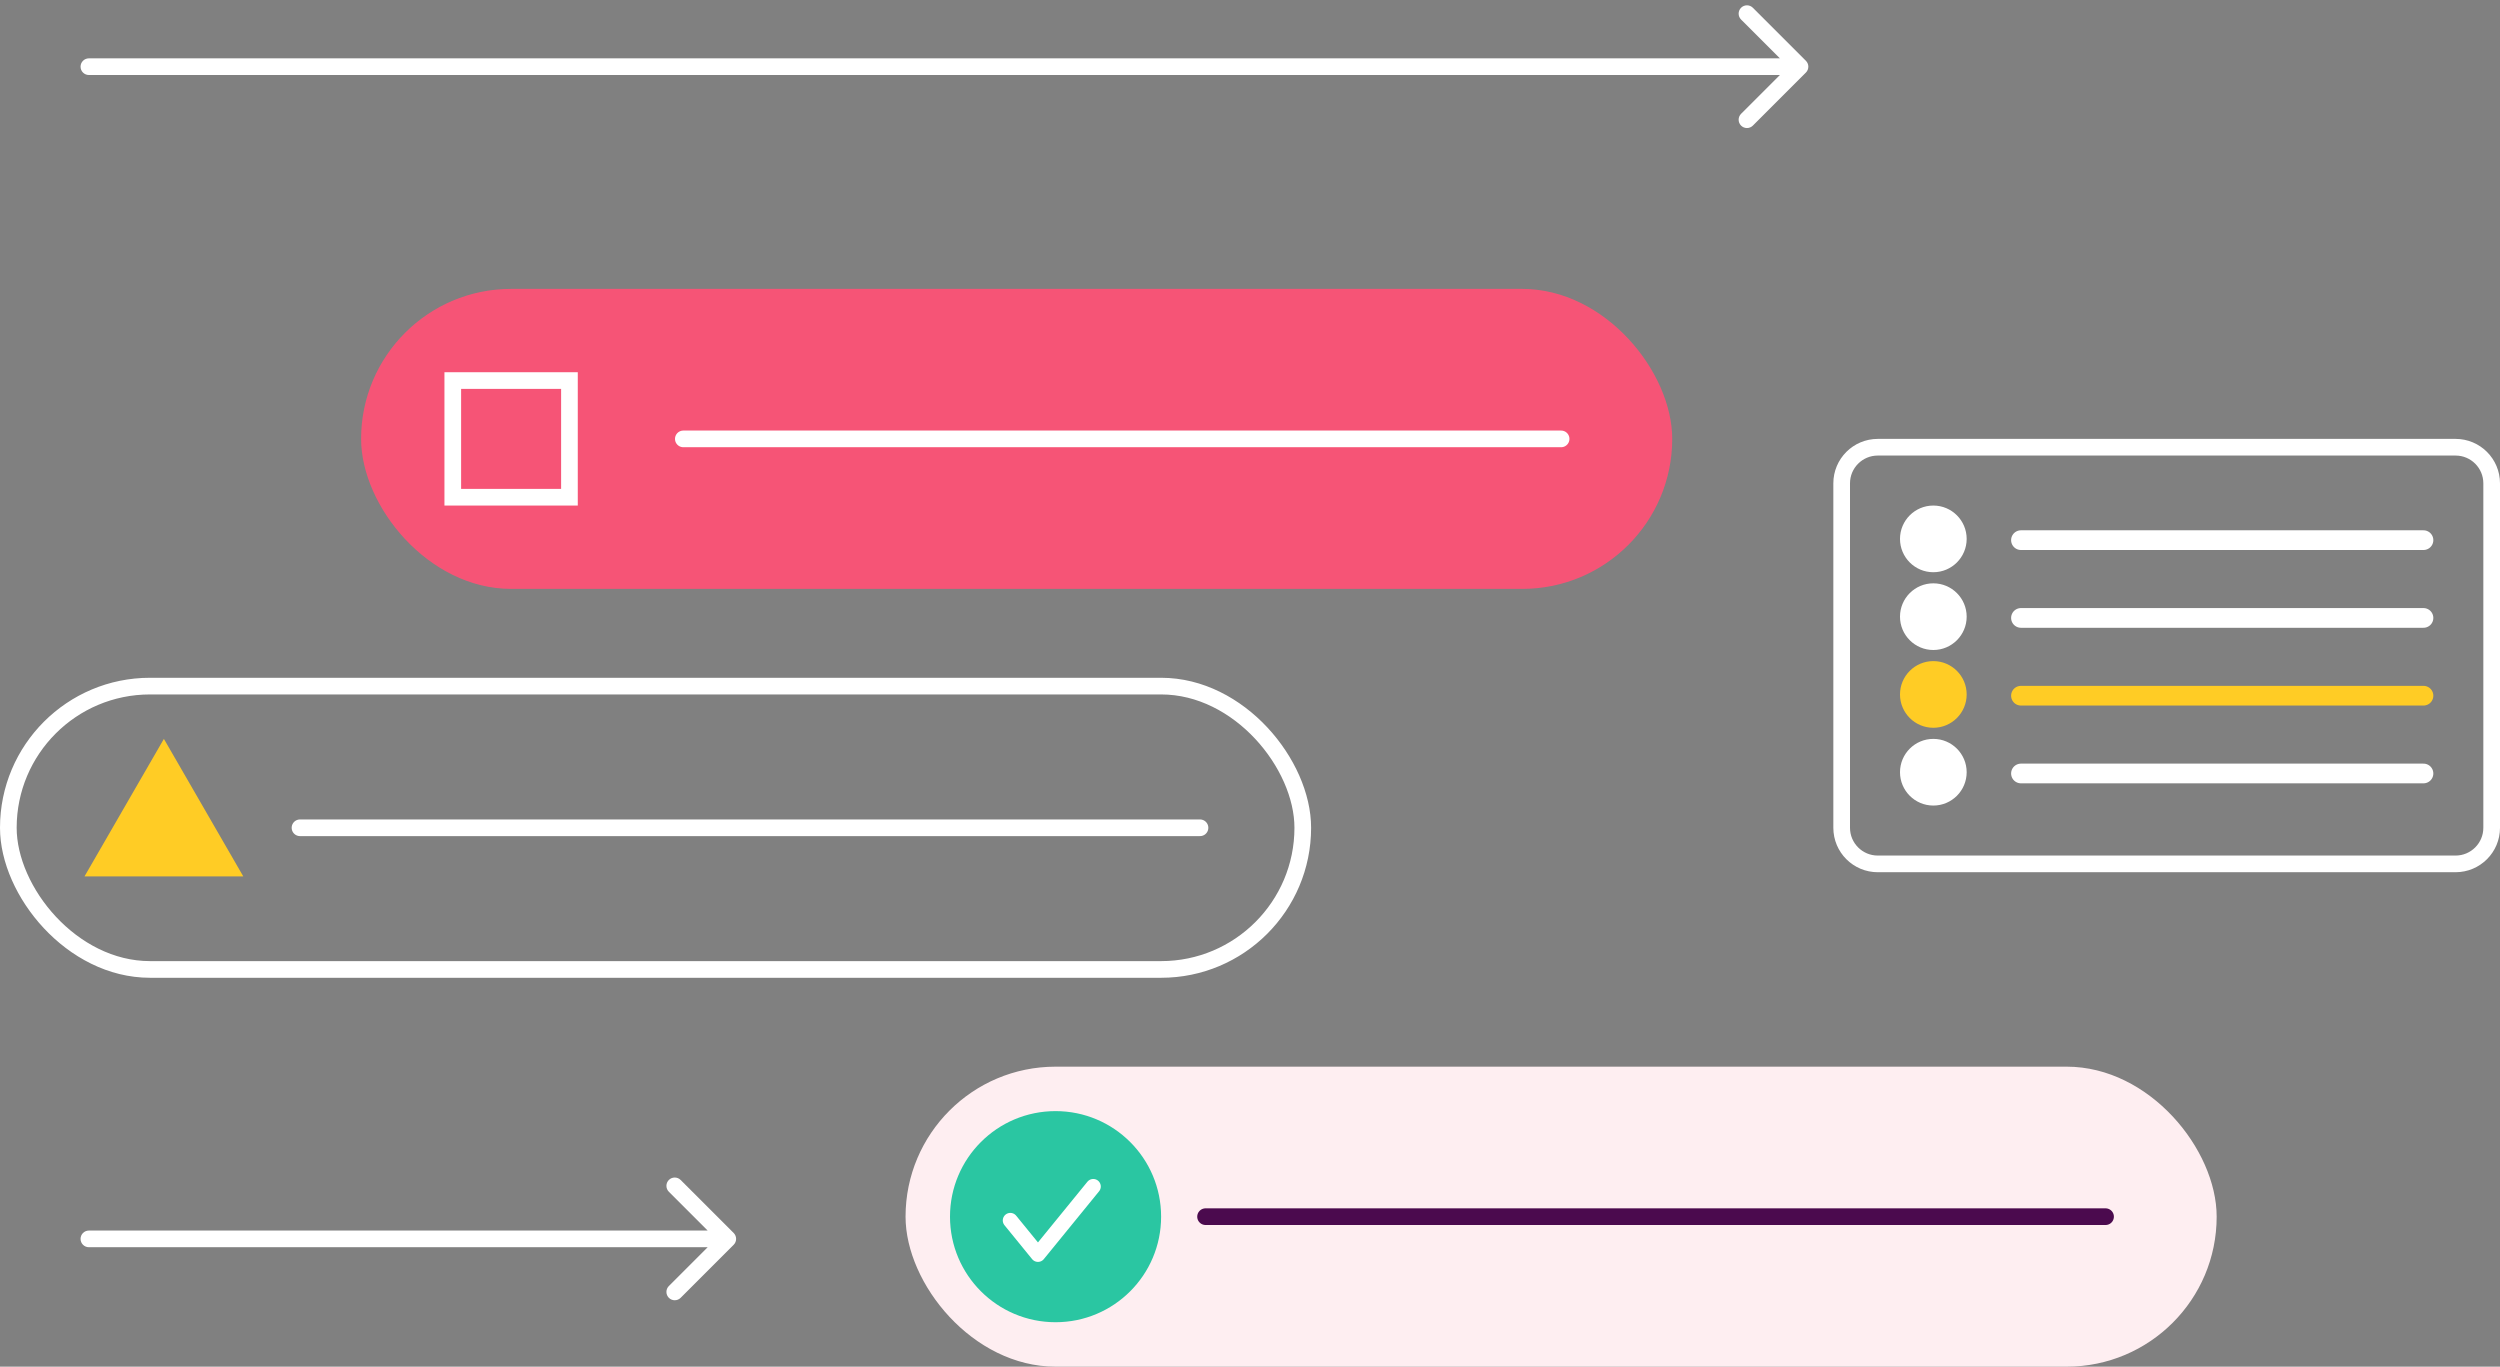
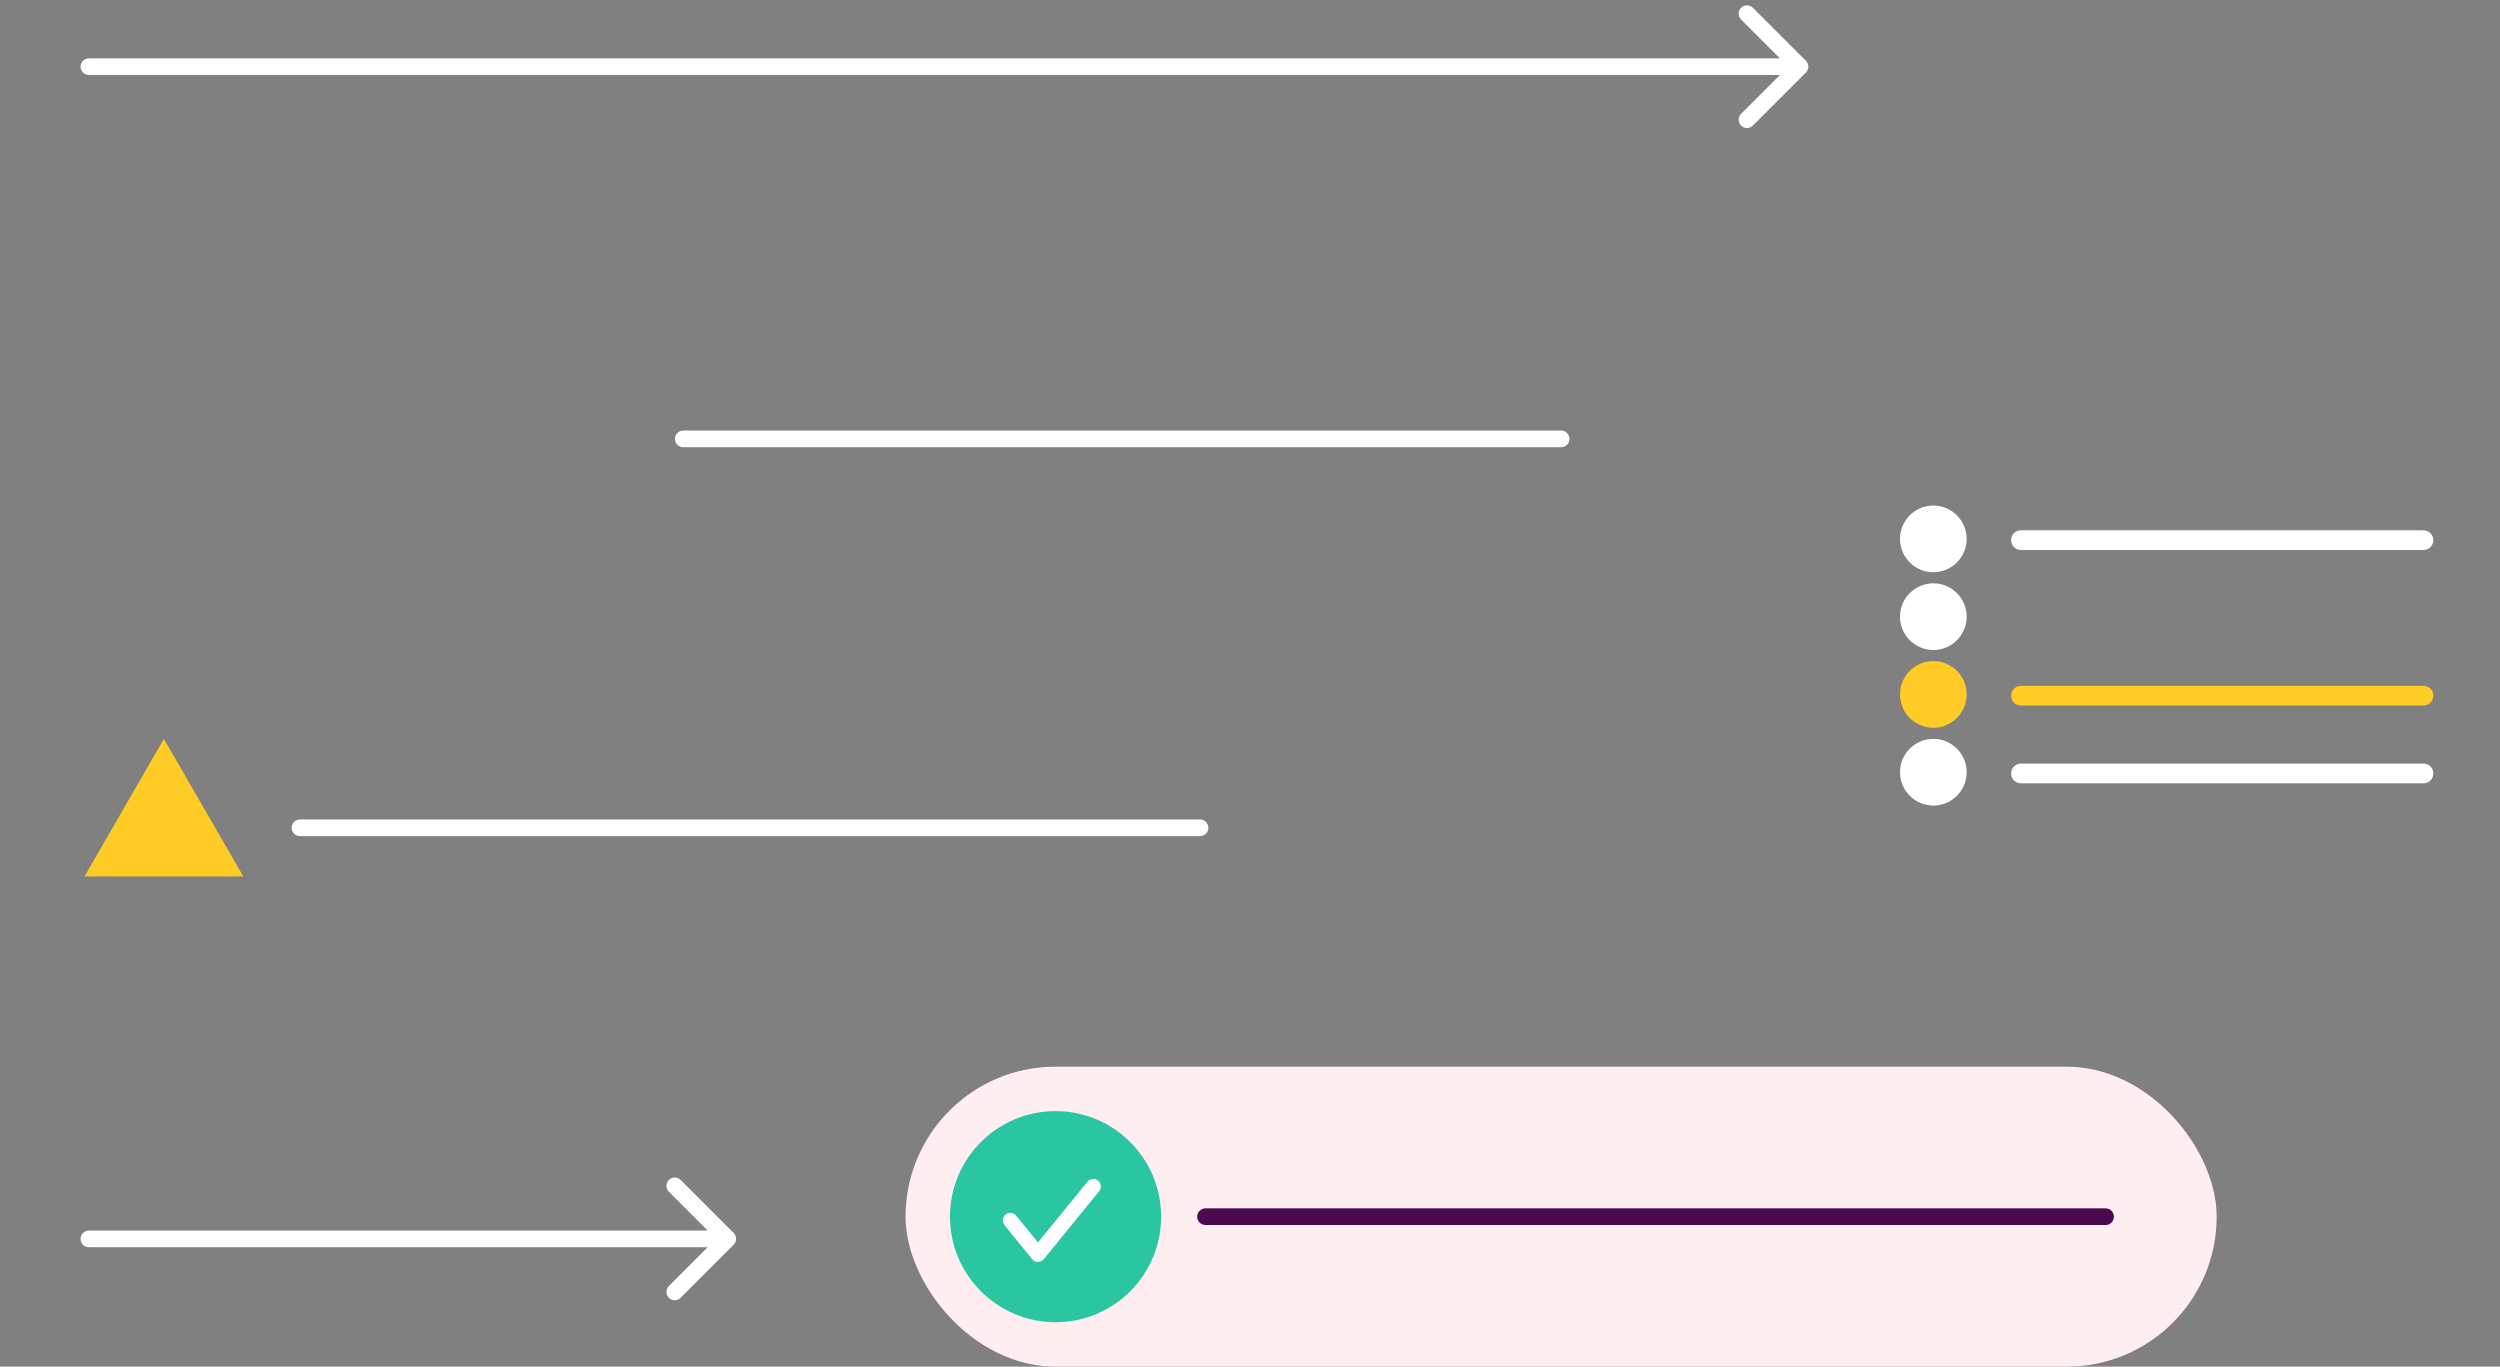
<svg xmlns="http://www.w3.org/2000/svg" width="450" height="246" viewBox="0 0 450 246" fill="none">
  <rect x="0" y="0" width="450" height="246" fill="#808080" stroke="none" />
-   <rect x="65" y="52" width="236" height="54" rx="27" fill="#F65476" />
-   <rect x="1.5" y="123.5" width="233" height="51" rx="25.5" stroke="white" stroke-width="3" />
  <path d="M29.5 133L43.789 157.75H15.211L29.5 133Z" fill="#FFCC25" />
  <path d="M54 149H216" stroke="white" stroke-width="3" stroke-linecap="round" stroke-linejoin="round" />
  <path d="M16 221.5C15.172 221.5 14.5 222.172 14.5 223C14.5 223.828 15.172 224.5 16 224.5L16 221.5ZM132.061 224.061C132.646 223.475 132.646 222.525 132.061 221.939L122.515 212.393C121.929 211.808 120.979 211.808 120.393 212.393C119.808 212.979 119.808 213.929 120.393 214.515L128.879 223L120.393 231.485C119.808 232.071 119.808 233.021 120.393 233.607C120.979 234.192 121.929 234.192 122.515 233.607L132.061 224.061ZM16 224.5L131 224.5L131 221.5L16 221.5L16 224.5Z" fill="white" />
  <path d="M16 10.502C15.172 10.502 14.5 11.174 14.5 12.002C14.5 12.831 15.172 13.502 16 13.502L16 10.502ZM325.061 13.063C325.646 12.477 325.646 11.527 325.061 10.942L315.515 1.396C314.929 0.81 313.979 0.81 313.393 1.396C312.808 1.981 312.808 2.931 313.393 3.517L321.879 12.002L313.393 20.488C312.808 21.073 312.808 22.023 313.393 22.609C313.979 23.195 314.929 23.195 315.515 22.609L325.061 13.063ZM16 13.502L324 13.502L324 10.502L16 10.502L16 13.502Z" fill="white" />
  <rect x="163" y="192" width="236" height="54" rx="27" fill="#FEEEF1" />
  <path d="M217 219H379" stroke="#4B0A4E" stroke-width="3" stroke-linecap="round" stroke-linejoin="round" />
  <path d="M123 79H281" stroke="white" stroke-width="3" stroke-linecap="round" stroke-linejoin="round" />
-   <rect x="81.5" y="68.5" width="21" height="21" stroke="white" stroke-width="3" />
  <circle cx="19" cy="19" r="19" transform="matrix(-1 0 0 1 209 200)" fill="#2AC6A2" />
  <path d="M181.857 219.678L186.833 225.786L196.786 213.571" stroke="white" stroke-width="2.714" stroke-linecap="round" stroke-linejoin="round" />
-   <path d="M331.5 87C331.5 83.41 334.41 80.5 338 80.5H442C445.59 80.5 448.5 83.41 448.5 87V149C448.5 152.59 445.59 155.5 442 155.5H338C334.41 155.5 331.5 152.59 331.5 149V87Z" stroke="white" stroke-width="3" />
  <line x1="363.774" y1="97.227" x2="436.226" y2="97.227" stroke="white" stroke-width="3.547" stroke-linecap="round" />
-   <line x1="363.774" y1="111.226" x2="436.226" y2="111.226" stroke="white" stroke-width="3.547" stroke-linecap="round" />
  <line x1="363.774" y1="125.226" x2="436.226" y2="125.226" stroke="#FFCC25" stroke-width="3.547" stroke-linecap="round" />
  <line x1="363.774" y1="139.226" x2="436.226" y2="139.226" stroke="white" stroke-width="3.547" stroke-linecap="round" />
  <circle cx="348" cy="97" r="6" fill="white" />
  <circle cx="348" cy="111" r="6" fill="white" />
  <circle cx="348" cy="125" r="6" fill="#FFCC25" />
  <circle cx="348" cy="139" r="6" fill="white" />
</svg>